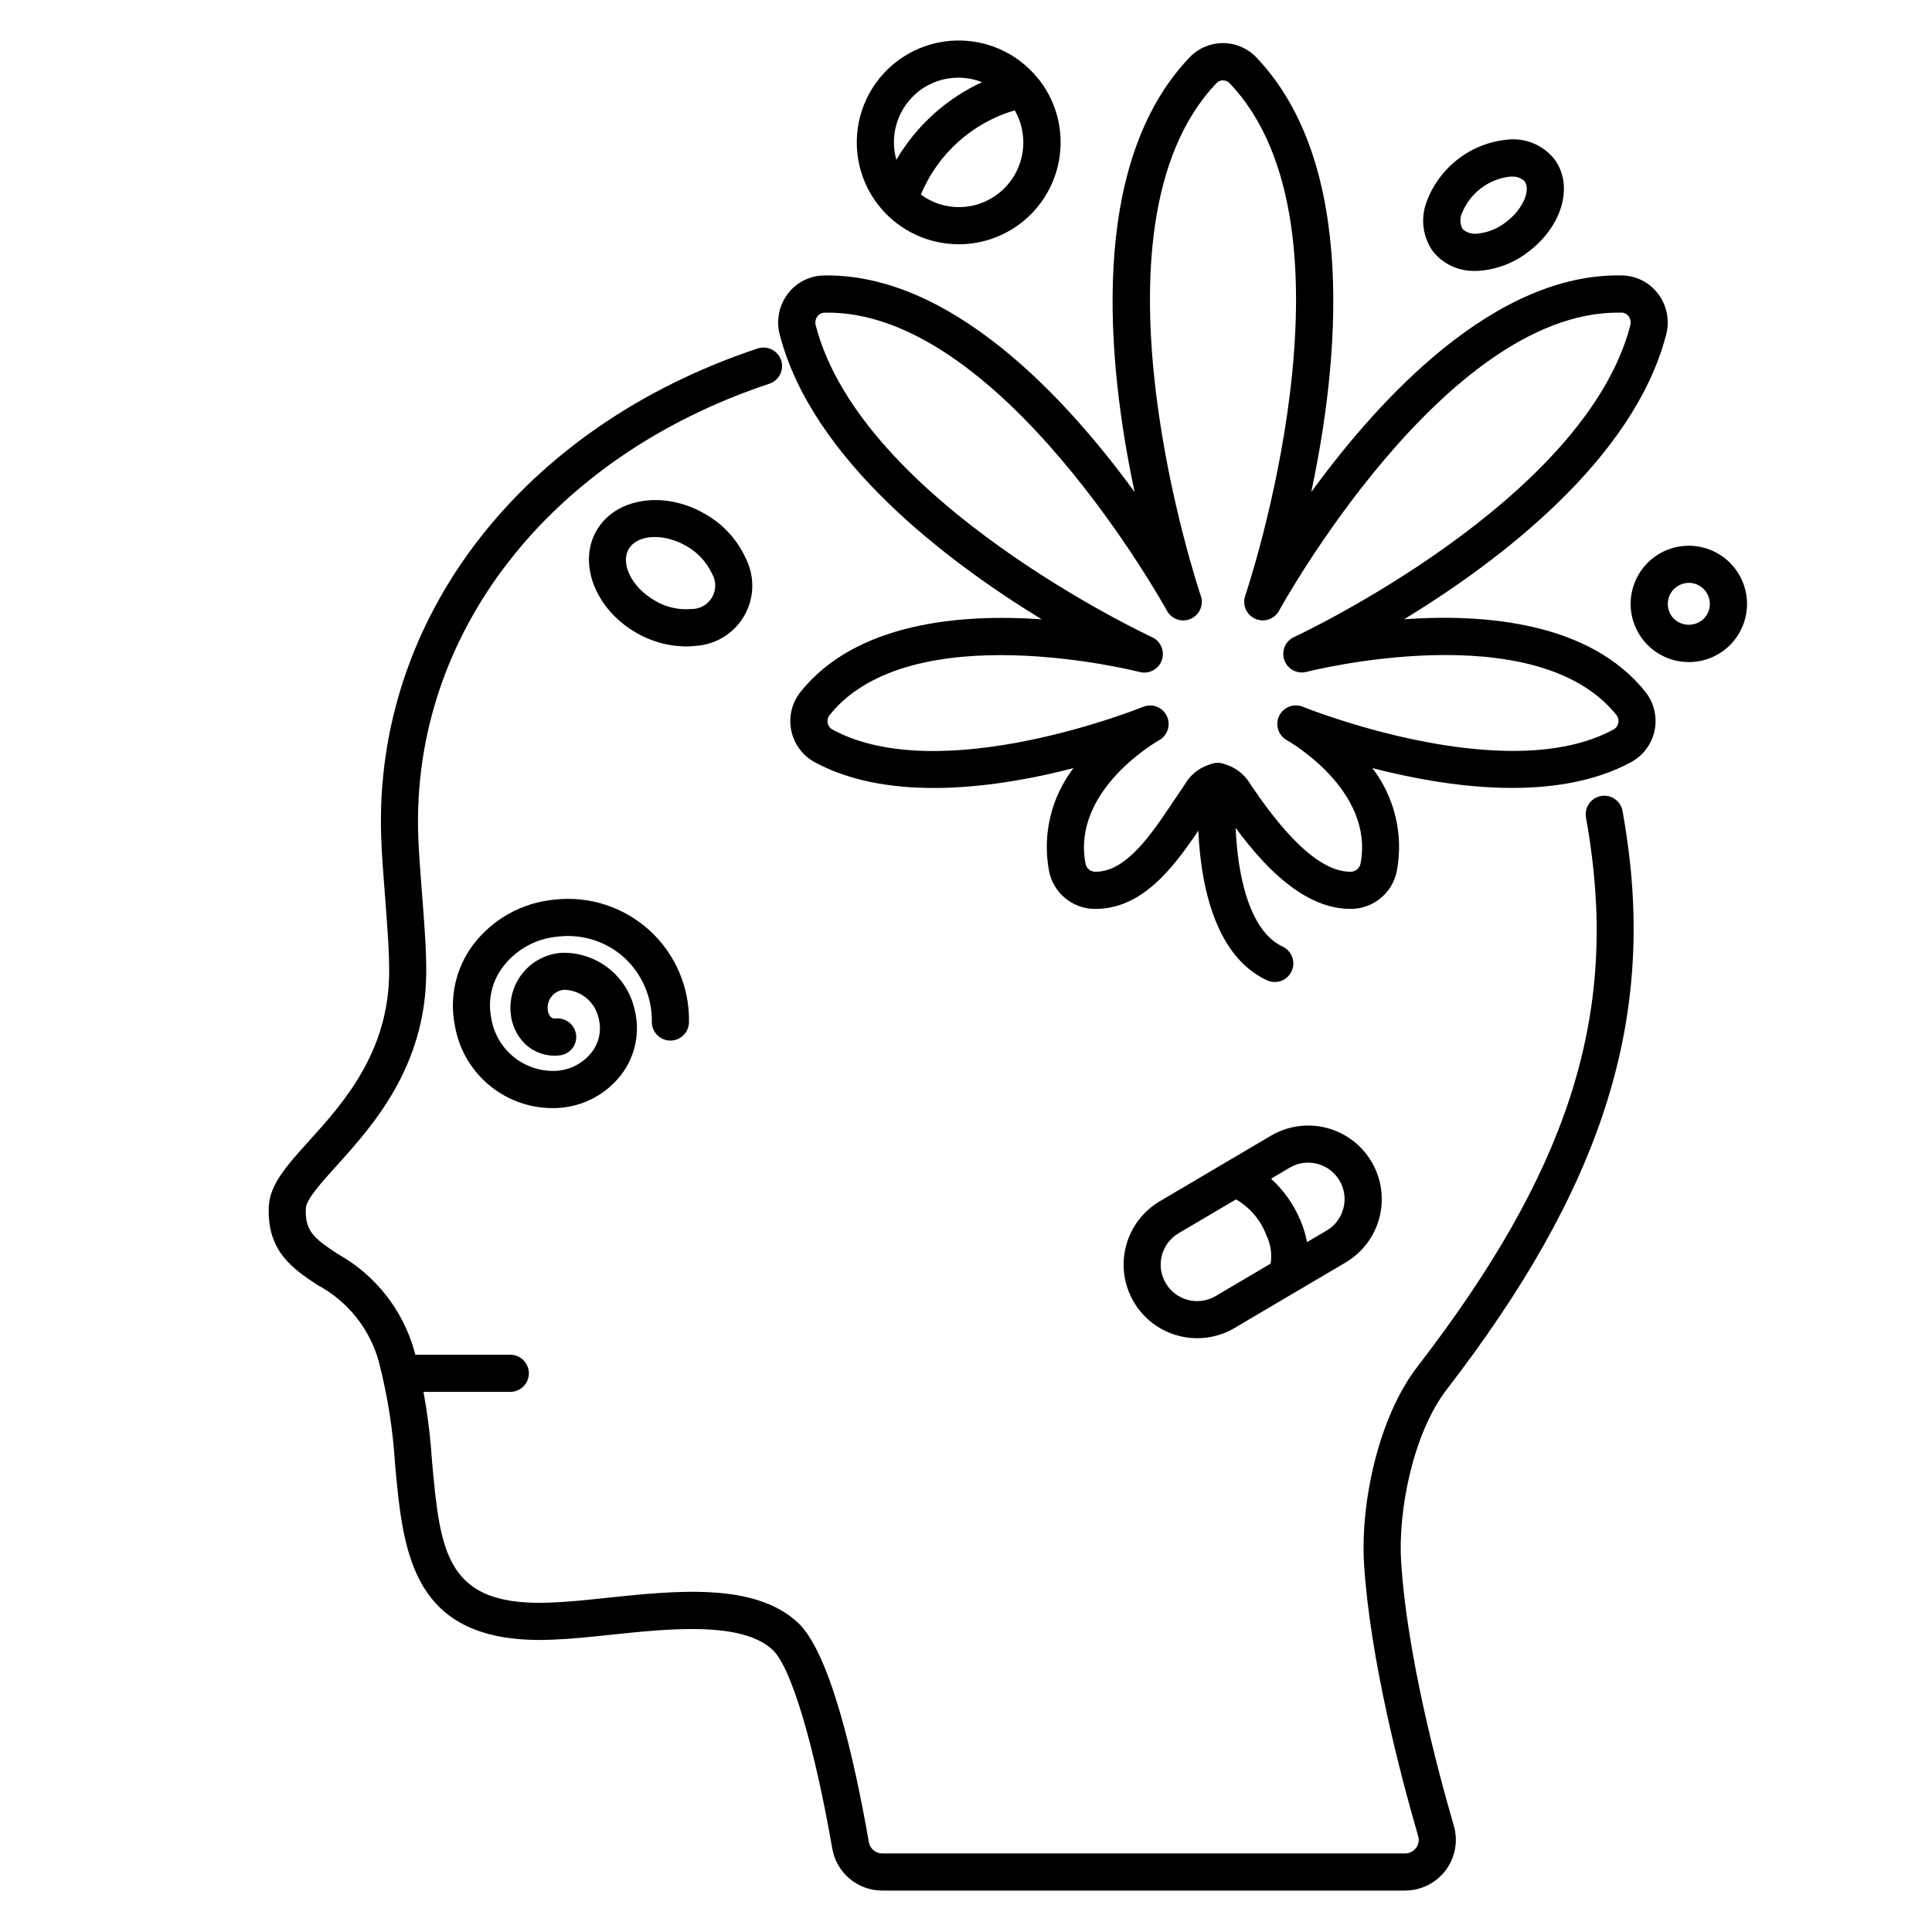
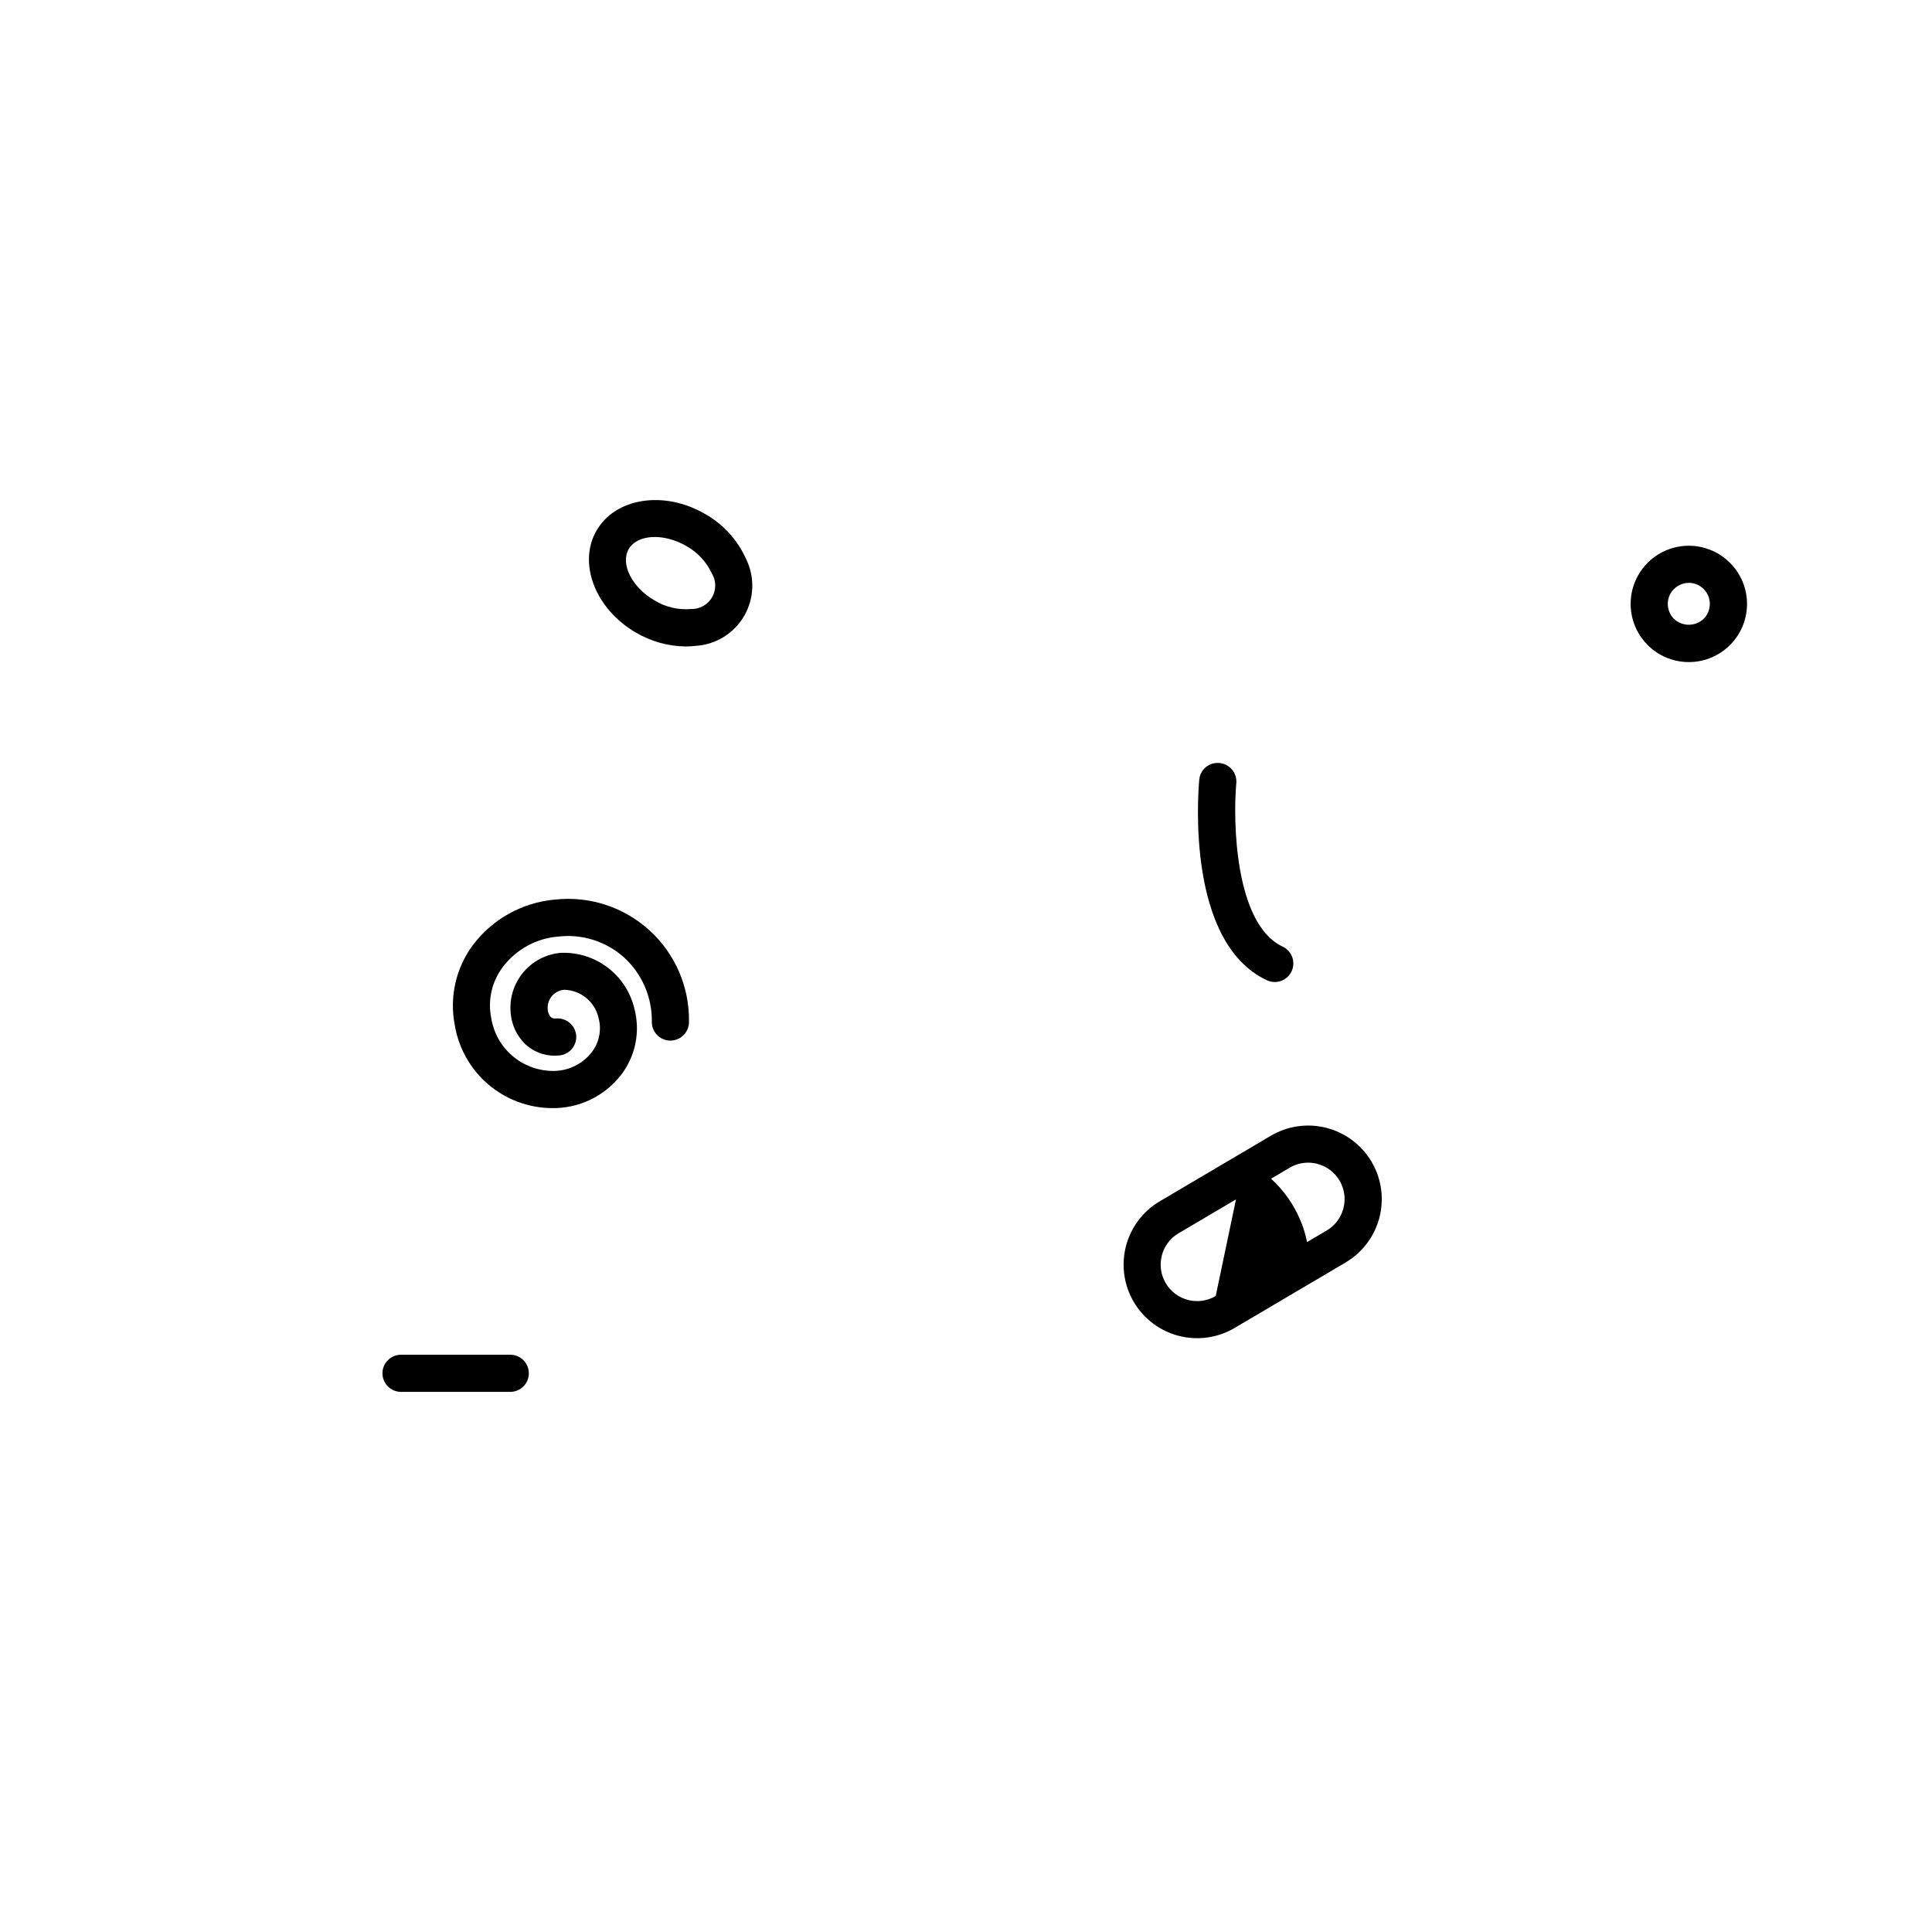
<svg xmlns="http://www.w3.org/2000/svg" fill="#000000" width="800px" height="800px" version="1.1" viewBox="144 144 512 512">
  <g>
    <path d="m290.31 437.66h-0.156c-6.176-0.066-12.129-2.309-16.812-6.328-4.688-4.019-7.809-9.559-8.816-15.652-1.465-7.445 0.285-15.164 4.812-21.254 5.199-6.875 13.059-11.242 21.648-12.02 9.164-1.027 18.328 1.945 25.145 8.156 6.816 6.215 10.625 15.066 10.453 24.285 0 2.719-2.203 4.922-4.922 4.922s-4.922-2.203-4.922-4.922c0.117-6.488-2.559-12.719-7.344-17.105-4.742-4.254-11.078-6.273-17.406-5.547-5.836 0.461-11.191 3.391-14.727 8.055-2.906 3.84-4.031 8.734-3.094 13.457 0.594 3.859 2.523 7.391 5.457 9.969s6.684 4.039 10.586 4.129c4.066 0.141 7.961-1.648 10.504-4.824 2.062-2.582 2.773-5.988 1.918-9.18-0.949-4.316-4.734-7.418-9.156-7.5-1.258 0.109-2.422 0.715-3.231 1.684-0.812 0.965-1.207 2.219-1.098 3.477 0.02 0.75 0.297 1.473 0.789 2.043 0.387 0.344 0.914 0.488 1.422 0.395 2.699-0.211 5.066 1.773 5.336 4.465 0.113 1.301-0.293 2.594-1.129 3.594-0.84 1.004-2.039 1.629-3.34 1.742-3.312 0.359-6.621-0.746-9.055-3.023-2.258-2.215-3.625-5.176-3.848-8.328-0.34-3.859 0.863-7.695 3.352-10.664 2.484-2.969 6.051-4.828 9.91-5.168 4.469-0.191 8.867 1.18 12.434 3.883 3.57 2.703 6.082 6.566 7.106 10.926 1.621 6.148 0.266 12.707-3.668 17.711-4.379 5.535-11.086 8.723-18.148 8.625z" />
-     <path d="m516.34 645.02h-138.53c-6.531 0.012-12.121-4.676-13.242-11.109-4.891-27.977-10.957-48.168-15.828-52.699-8.219-7.641-27.516-5.602-43.02-3.969-5.227 0.551-10.164 1.074-14.562 1.25-38 1.969-40.273-22.57-42.453-46.293v0.008c-0.555-9.227-1.996-18.375-4.305-27.32-2.394-8.719-8.266-16.066-16.234-20.332-6.352-4.184-13.551-8.926-12.922-20.938 0.305-5.809 4.879-10.879 10.676-17.285 8.93-9.887 21.16-23.426 21.211-44.832 0.027-5.555-0.551-12.965-1.109-20.133-0.449-5.785-0.875-11.258-1.02-15.953-1.789-57.629 37.324-108.27 99.652-129.02l-0.004 0.004c1.25-0.453 2.629-0.383 3.82 0.195 1.195 0.578 2.106 1.617 2.527 2.875 0.418 1.258 0.312 2.633-0.297 3.812-0.609 1.18-1.668 2.062-2.938 2.449-58.121 19.348-94.586 66.207-92.941 119.38 0.137 4.473 0.555 9.84 0.996 15.496 0.574 7.363 1.18 14.984 1.137 20.934-0.059 25.168-14.316 40.934-23.75 51.387-3.938 4.367-8.031 8.887-8.148 11.211-0.324 6.137 2.215 8.062 8.504 12.203v-0.004c9.918 5.555 17.211 14.828 20.27 25.773 2.488 9.559 4.047 19.332 4.656 29.188 2.227 24.223 3.59 38.848 32.203 37.363 4.152-0.168 8.934-0.672 13.996-1.207 18.395-1.938 39.254-4.144 50.75 6.551 8.531 7.93 14.957 36.031 18.82 58.207l0.004-0.004c0.301 1.719 1.797 2.973 3.543 2.965h138.55c1.141 0.008 2.219-0.527 2.898-1.445 0.691-0.895 0.906-2.066 0.578-3.148-4.668-16.047-12.73-46.75-14.34-72.055-0.992-15.605 3.543-38.617 14.168-52.383 39.625-51.41 52.828-91.91 45.582-139.8-0.285-1.922-0.602-3.824-0.945-5.707l0.004-0.004c-0.461-2.66 1.312-5.195 3.973-5.68 2.656-0.48 5.207 1.273 5.707 3.93 0.359 1.969 0.688 3.969 0.992 5.992 7.594 50.168-6.617 94.211-47.516 147.27-9.055 11.719-12.988 32.324-12.145 45.762 1.547 24.363 9.414 54.27 13.965 69.934h0.004c1.18 4.059 0.375 8.438-2.168 11.816-2.543 3.379-6.527 5.359-10.754 5.352z" />
    <path d="m279.23 512.86h-28.953c-2.719 0-4.922-2.203-4.922-4.918 0-2.719 2.203-4.922 4.922-4.922h28.953c2.715 0 4.918 2.203 4.918 4.922 0 2.715-2.203 4.918-4.918 4.918z" />
-     <path d="m507.48 451.88c-2.629-4.457-6.918-7.684-11.926-8.977-5.008-1.293-10.324-0.539-14.777 2.09l-29.422 17.359v-0.004c-4.453 2.629-7.68 6.918-8.969 11.926-1.293 5.008-0.543 10.32 2.086 14.773 2.629 4.457 6.918 7.684 11.926 8.973 5.008 1.289 10.32 0.539 14.773-2.09l15.707-9.27h0.004c0.059-0.031 0.117-0.062 0.172-0.102l13.535-7.981c4.457-2.629 7.684-6.918 8.977-11.922 1.289-5.008 0.539-10.324-2.086-14.777zm-41.305 35.578c-4.594 2.719-10.52 1.195-13.238-3.398s-1.195-10.52 3.398-13.234l15.215-8.973v-0.004c3.676 2.117 6.508 5.441 8.008 9.41 1.172 2.352 1.586 5.012 1.18 7.609zm33.852-23.262h-0.004c-0.633 2.481-2.234 4.606-4.441 5.902l-5.203 3.066c-0.379-1.965-0.965-3.883-1.742-5.727-1.762-4.215-4.422-7.992-7.793-11.074l4.922-2.902c1.477-0.879 3.168-1.344 4.891-1.344 0.82 0 1.637 0.105 2.43 0.309 5.164 1.332 8.27 6.602 6.938 11.766z" />
-     <path d="m419.31 165.05c-0.098-0.125-0.211-0.234-0.312-0.359-5.664-6.961-14.418-10.656-23.355-9.852-8.941 0.801-16.898 5.996-21.23 13.855-4.336 7.859-4.481 17.359-0.391 25.348 4.094 7.988 11.887 13.422 20.801 14.496 1.094 0.133 2.195 0.199 3.297 0.199 6.785-0.012 13.312-2.578 18.293-7.188 4.977-4.609 8.039-10.922 8.578-17.684 0.539-6.762-1.484-13.48-5.672-18.816zm-31.852 3.148c4.773-3.719 11.156-4.641 16.789-2.426-9.492 4.387-17.414 11.57-22.707 20.586-0.922-3.273-0.848-6.746 0.203-9.977 1.055-3.231 3.043-6.078 5.715-8.18zm21.199 27.031c-2.918 2.316-6.523 3.602-10.246 3.664-3.727 0.062-7.371-1.109-10.367-3.324 4.488-10.824 13.633-19.031 24.879-22.324 2.043 3.566 2.734 7.75 1.953 11.785-0.785 4.035-2.988 7.656-6.219 10.199z" />
+     <path d="m507.48 451.88c-2.629-4.457-6.918-7.684-11.926-8.977-5.008-1.293-10.324-0.539-14.777 2.09l-29.422 17.359v-0.004c-4.453 2.629-7.68 6.918-8.969 11.926-1.293 5.008-0.543 10.32 2.086 14.773 2.629 4.457 6.918 7.684 11.926 8.973 5.008 1.289 10.32 0.539 14.773-2.09l15.707-9.27h0.004c0.059-0.031 0.117-0.062 0.172-0.102l13.535-7.981c4.457-2.629 7.684-6.918 8.977-11.922 1.289-5.008 0.539-10.324-2.086-14.777zm-41.305 35.578c-4.594 2.719-10.52 1.195-13.238-3.398s-1.195-10.52 3.398-13.234l15.215-8.973v-0.004zm33.852-23.262h-0.004c-0.633 2.481-2.234 4.606-4.441 5.902l-5.203 3.066c-0.379-1.965-0.965-3.883-1.742-5.727-1.762-4.215-4.422-7.992-7.793-11.074l4.922-2.902c1.477-0.879 3.168-1.344 4.891-1.344 0.82 0 1.637 0.105 2.43 0.309 5.164 1.332 8.27 6.602 6.938 11.766z" />
    <path d="m325.71 315.32c-4.629-0.055-9.16-1.316-13.152-3.66-10.789-6.231-15.488-18.367-10.473-27.055s17.879-10.684 28.664-4.457h0.004c4.836 2.703 8.676 6.891 10.945 11.949 2.383 4.793 2.203 10.465-0.473 15.102-2.676 4.641-7.5 7.629-12.844 7.961-0.887 0.109-1.781 0.16-2.672 0.16zm-15.102-25.797c-2.262 3.938 0.887 10.156 6.871 13.613 2.922 1.762 6.324 2.551 9.723 2.262 2.266 0.039 4.375-1.156 5.508-3.117 1.133-1.965 1.109-4.391-0.062-6.332-1.449-3.082-3.836-5.633-6.816-7.281-5.992-3.457-12.961-3.07-15.223 0.852z" />
-     <path d="m535.05 215.79c-4.352 0.16-8.523-1.734-11.266-5.117-2.731-3.812-3.387-8.734-1.746-13.129 1.66-4.519 4.566-8.473 8.383-11.402 3.816-2.934 8.387-4.719 13.18-5.156 4.672-0.469 9.266 1.438 12.234 5.07 5.266 6.863 2.363 17.641-6.633 24.543-3.781 2.996-8.371 4.793-13.18 5.156-0.328 0.035-0.652 0.035-0.973 0.035zm9.508-24.984h-0.438 0.004c-2.809 0.328-5.473 1.414-7.711 3.133-2.242 1.723-3.973 4.016-5.016 6.644-0.551 1.324-0.48 2.828 0.191 4.098 1.055 0.973 2.488 1.426 3.91 1.238 2.824-0.27 5.504-1.367 7.711-3.148 4.723-3.613 6.426-8.66 4.82-10.742-0.926-0.887-2.191-1.328-3.473-1.211z" />
    <path d="m591.55 319.46c-5.148 0-9.957-2.57-12.82-6.856-2.859-4.281-3.394-9.707-1.422-14.465 1.973-4.758 6.188-8.219 11.242-9.219 5.051-1.004 10.27 0.582 13.91 4.227 2.891 2.891 4.519 6.812 4.519 10.902s-1.629 8.012-4.519 10.902c-2.894 2.891-6.82 4.512-10.91 4.508zm0-20.992c-2.254 0-4.289 1.363-5.148 3.449-0.863 2.082-0.383 4.484 1.215 6.078 2.203 2.094 5.664 2.094 7.871 0 2.18-2.18 2.18-5.715 0-7.894-1.039-1.051-2.453-1.645-3.934-1.648z" />
-     <path d="m434.37 384.87h-0.129c-6.012 0.02-11.172-4.266-12.262-10.176-1.758-9.559 0.605-19.41 6.5-27.133-19.73 5.117-48.457 9.332-68.574-1.574-3.215-1.754-5.488-4.84-6.215-8.426-0.727-3.59 0.168-7.316 2.445-10.184 14.801-18.5 42.648-20.742 63.918-19.254-25.004-15.289-60.793-42.242-69.414-75.434-0.988-3.738-0.207-7.727 2.125-10.812 2.25-2.996 5.754-4.793 9.5-4.875 33.711-0.645 64.258 32.457 82.426 57.402-7.18-33.719-12.629-86.762 14.605-115.25h-0.004c2.305-2.387 5.481-3.738 8.797-3.734 3.324-0.004 6.504 1.348 8.805 3.738 27.238 28.48 21.785 81.523 14.602 115.24 18.164-24.945 48.75-58.172 82.426-57.402 3.746 0.082 7.25 1.879 9.5 4.875 2.332 3.086 3.117 7.07 2.133 10.812-8.621 33.191-44.414 60.148-69.418 75.418 21.277-1.488 49.121 0.738 63.922 19.254h-0.004c2.277 2.867 3.172 6.594 2.445 10.184s-3.004 6.672-6.219 8.426c-20.109 10.914-48.84 6.691-68.574 1.594 5.898 7.719 8.258 17.574 6.5 27.129-1.102 5.953-6.332 10.254-12.387 10.176-15.684 0-28.414-18.5-34.531-27.375-0.23-0.34-0.438-0.609-0.613-0.832-0.176 0.219-0.395 0.492-0.621 0.836-0.91 1.312-1.84 2.703-2.785 4.125-6.91 10.359-15.516 23.246-28.898 23.246zm14.41-53.922c2.242 0 4.199 1.516 4.762 3.688s-0.414 4.445-2.375 5.535c-0.223 0.121-23.223 13.098-19.496 32.668 0.219 1.289 1.355 2.219 2.66 2.18h0.059c8.121 0 14.812-10.023 20.719-18.875 0.984-1.473 1.945-2.91 2.887-4.269 1.82-3.188 5.059-5.309 8.711-5.711 3.652 0.406 6.887 2.543 8.699 5.742 4.762 6.914 15.914 23.113 26.43 23.117v-0.004c1.324 0.062 2.488-0.871 2.719-2.18 3.738-19.574-19.285-32.551-19.508-32.668-2.281-1.258-3.188-4.078-2.066-6.434 1.125-2.352 3.891-3.418 6.301-2.43 0.531 0.219 53.652 21.586 82.316 6.019l0.004-0.004c0.66-0.359 1.129-1 1.27-1.742 0.156-0.73-0.02-1.492-0.488-2.078-21.496-26.887-81.555-11.598-82.16-11.445-2.461 0.637-5.004-0.711-5.859-3.106-0.859-2.394 0.25-5.051 2.559-6.121 0.789-0.355 77-35.941 89.125-82.617h-0.004c0.227-0.828 0.055-1.715-0.457-2.406-0.441-0.594-1.133-0.953-1.871-0.965h-0.938c-46.285 0-89.383 78.203-89.816 79-1.223 2.242-3.957 3.172-6.293 2.148-2.336-1.023-3.504-3.664-2.684-6.082 0.332-0.969 32.758-97.293-4.188-135.92-0.938-0.926-2.441-0.926-3.379 0-36.949 38.633-4.523 134.96-4.188 135.93 0.816 2.418-0.348 5.059-2.684 6.082-2.34 1.023-5.07 0.094-6.293-2.148-0.438-0.789-44.215-80.07-90.754-78.988-0.742 0.008-1.434 0.367-1.871 0.965-0.516 0.688-0.684 1.578-0.457 2.406 12.129 46.723 88.352 82.262 89.121 82.617h-0.004c2.328 1.059 3.453 3.723 2.594 6.129-0.859 2.406-3.422 3.754-5.891 3.098-0.602-0.148-60.664-15.438-82.16 11.445-0.465 0.594-0.641 1.355-0.492 2.094 0.152 0.734 0.621 1.367 1.277 1.727 28.699 15.586 81.777-5.797 82.309-6.019v0.004c0.59-0.25 1.219-0.379 1.855-0.383z" />
    <path d="m481.81 404.24c-0.723 0-1.438-0.16-2.09-0.469-21.176-9.961-18.301-48.723-17.906-53.113 0.105-1.305 0.73-2.512 1.734-3.348 1.008-0.84 2.305-1.234 3.609-1.105 1.301 0.117 2.504 0.742 3.344 1.742 0.836 1.004 1.246 2.297 1.129 3.598-0.895 10.016-0.434 37.336 12.293 43.324 2.086 0.98 3.211 3.277 2.707 5.523-0.504 2.25-2.5 3.848-4.805 3.848z" />
  </g>
</svg>